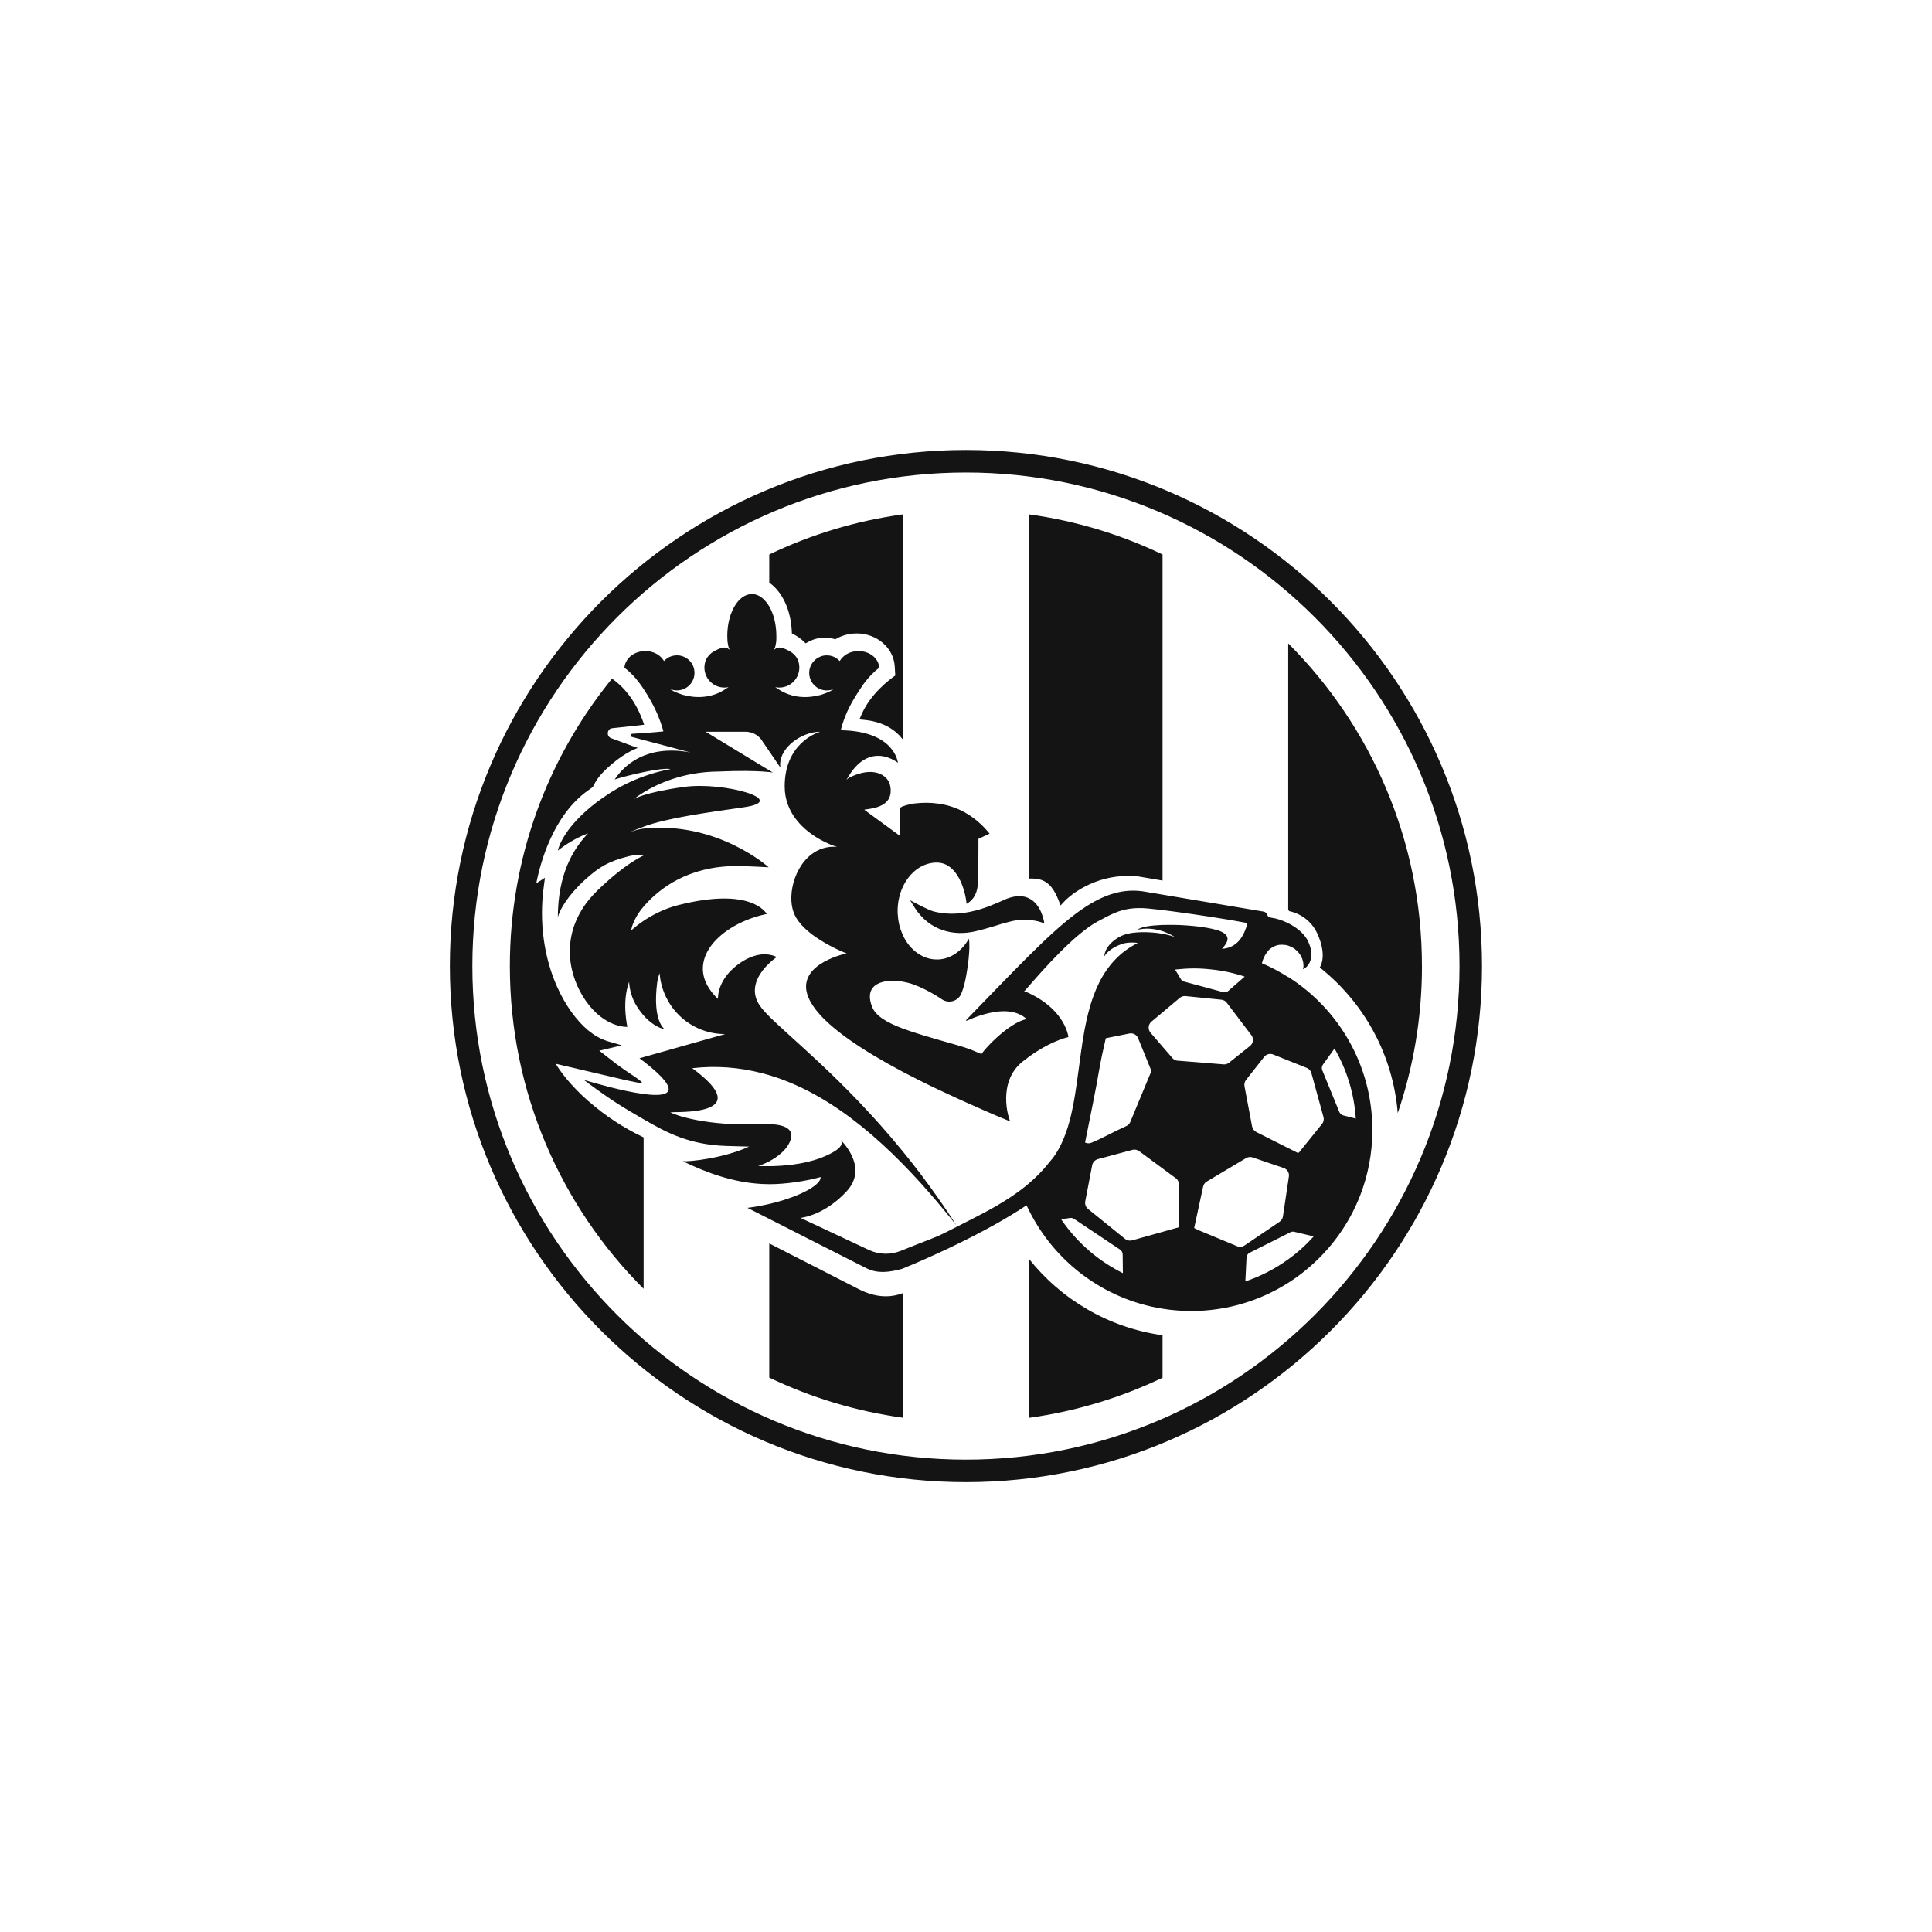
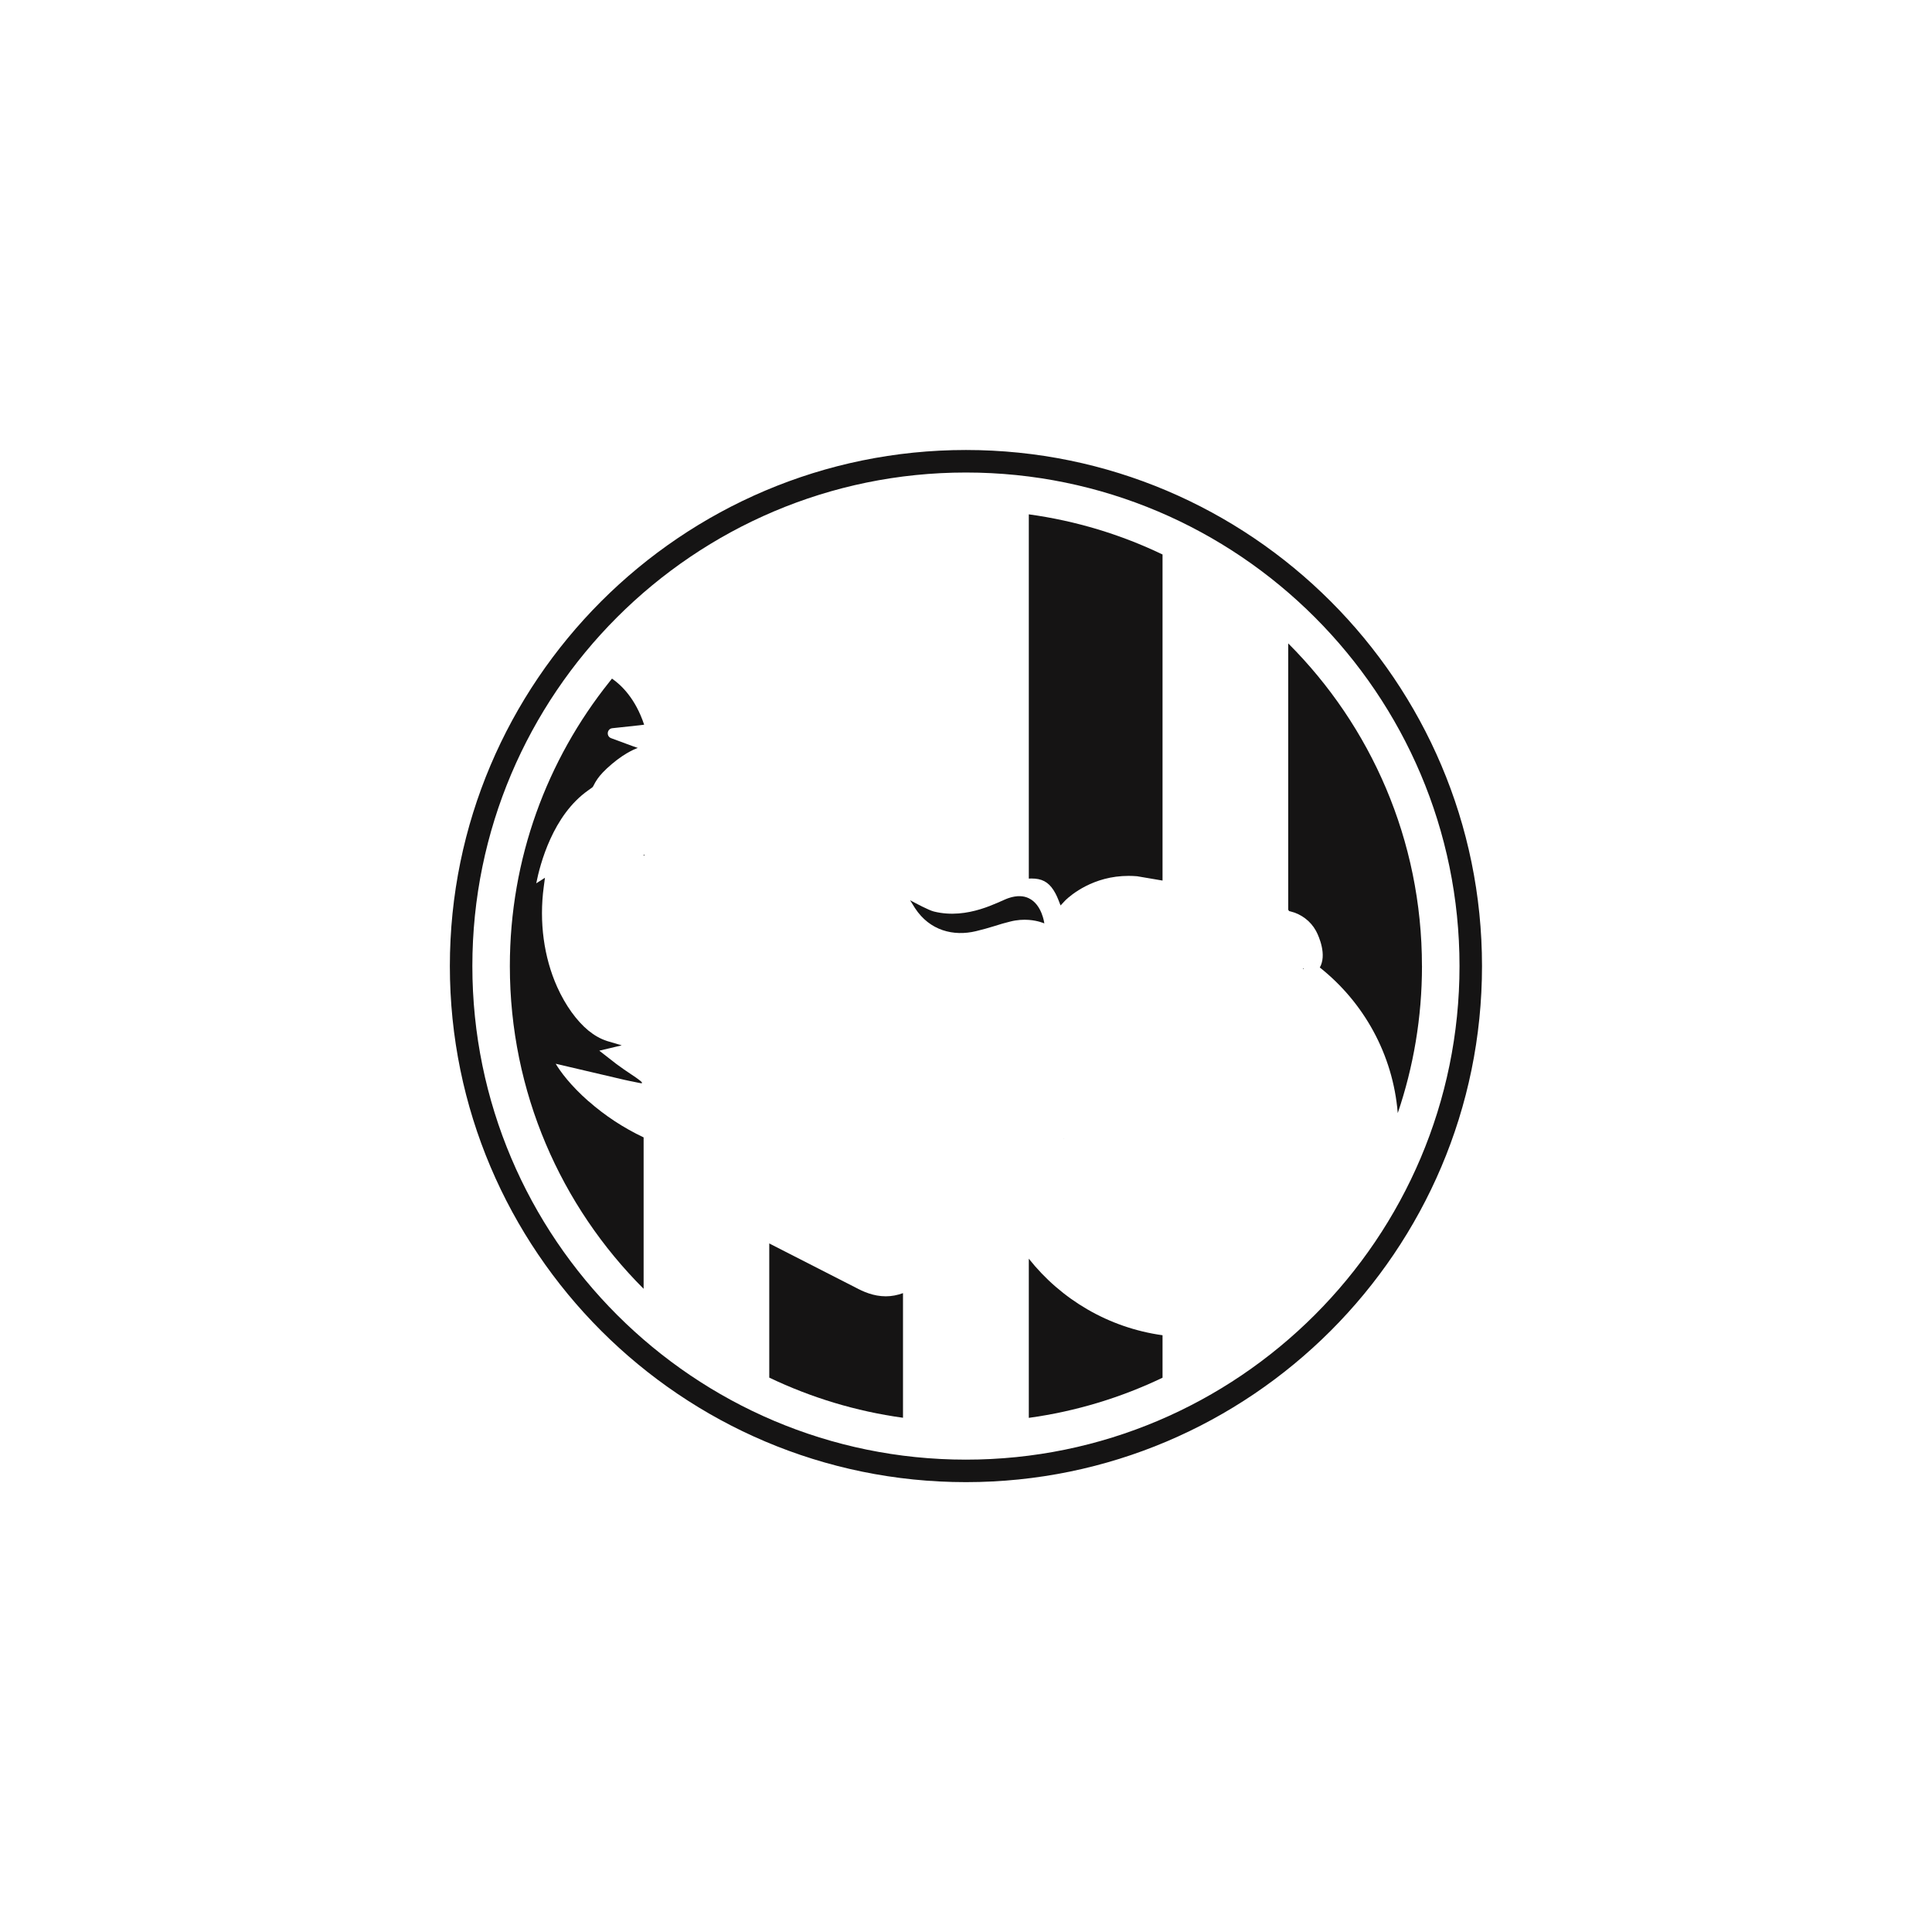
<svg xmlns="http://www.w3.org/2000/svg" width="59" height="59" viewBox="0 0 59 59" fill="none">
  <path d="M19.692 26.111C19.692 26.111 19.68 26.116 19.656 26.128V26.109C19.678 26.109 19.692 26.111 19.692 26.111Z" fill="#151414" />
-   <path d="M31.267 30.288C31.267 30.288 31.262 30.287 31.269 30.285C31.269 30.287 31.267 30.288 31.267 30.288Z" fill="#151414" />
-   <path d="M39.815 29.587C39.809 29.591 39.806 29.591 39.801 29.594C39.802 29.591 39.802 29.585 39.802 29.582C39.806 29.582 39.811 29.585 39.815 29.587" fill="#151414" />
  <path d="M39.815 29.587C39.809 29.591 39.806 29.591 39.801 29.594C39.802 29.591 39.802 29.585 39.802 29.582C39.806 29.582 39.811 29.585 39.815 29.587" fill="#151414" />
  <path d="M39.815 29.587C39.809 29.591 39.806 29.591 39.801 29.594C39.802 29.591 39.802 29.585 39.802 29.582C39.806 29.582 39.811 29.585 39.815 29.587" fill="#151414" />
  <path d="M29.498 13.742C20.809 13.742 13.738 20.813 13.738 29.502C13.738 38.192 20.809 45.262 29.498 45.262C38.187 45.262 45.258 38.191 45.258 29.502C45.258 20.813 38.187 13.742 29.498 13.742ZM29.498 44.575C21.187 44.575 14.425 37.813 14.425 29.502C14.425 21.191 21.187 14.43 29.498 14.43C37.809 14.43 44.571 21.191 44.571 29.502C44.571 37.814 37.809 44.575 29.498 44.575" fill="#151414" />
  <path d="M19.692 26.111C19.692 26.111 19.68 26.116 19.656 26.128V26.109C19.678 26.109 19.692 26.111 19.692 26.111Z" fill="#151414" />
-   <path d="M27.576 15.708V22.589C27.355 22.298 26.996 22.047 26.411 21.986L26.245 21.969L26.312 21.817C26.579 21.196 27.152 20.759 27.34 20.629L27.324 20.354C27.292 19.787 26.781 19.344 26.161 19.344C25.992 19.344 25.827 19.376 25.674 19.44C25.631 19.457 25.592 19.477 25.553 19.499L25.509 19.523L25.461 19.509C25.376 19.487 25.287 19.475 25.192 19.475C25.147 19.475 25.101 19.477 25.058 19.482L25.011 19.488C24.892 19.508 24.782 19.547 24.681 19.604L24.602 19.646L24.537 19.583C24.454 19.504 24.356 19.433 24.244 19.375L24.183 19.343L24.18 19.273C24.147 18.617 23.887 18.069 23.492 17.793V16.933C24.759 16.325 26.134 15.905 27.576 15.707" fill="#151414" />
  <path d="M43.425 29.501C43.425 31.073 43.164 32.583 42.685 33.992C42.539 32.192 41.64 30.604 40.304 29.545C40.329 29.503 40.349 29.457 40.363 29.406C40.489 28.978 40.193 28.434 40.189 28.429C40.026 28.131 39.743 27.916 39.416 27.835L39.367 27.823L39.34 27.781V19.648C41.863 22.17 43.424 25.652 43.424 29.501" fill="#151414" />
  <path d="M35.502 16.933V26.891L34.725 26.759C34.635 26.752 34.548 26.748 34.464 26.748C34.334 26.748 34.207 26.757 34.081 26.773C33.101 26.902 32.527 27.501 32.522 27.508L32.388 27.651L32.317 27.469C32.317 27.469 32.258 27.314 32.173 27.183C32.007 26.929 31.812 26.828 31.501 26.828C31.474 26.828 31.447 26.828 31.418 26.831V15.707C32.861 15.905 34.235 16.325 35.502 16.933" fill="#151414" />
  <path d="M35.502 40.776V42.073C34.236 42.679 32.861 43.101 31.418 43.299V38.438C32.405 39.684 33.853 40.547 35.502 40.776Z" fill="#151414" />
  <path d="M27.576 39.49V43.296C26.134 43.098 24.759 42.676 23.492 42.07V37.973L26.123 39.317C26.357 39.443 26.674 39.587 27.051 39.587C27.226 39.587 27.402 39.554 27.576 39.49" fill="#151414" />
  <path d="M17.972 33.628C18.478 34.074 19.043 34.444 19.655 34.734V39.358C17.132 36.837 15.57 33.352 15.57 29.503C15.57 26.219 16.708 23.2 18.613 20.819C18.637 20.787 18.662 20.754 18.689 20.723C18.982 20.926 19.41 21.342 19.671 22.131C19.671 22.131 19.625 22.136 19.546 22.147C19.369 22.167 19.033 22.204 18.701 22.238C18.56 22.252 18.518 22.419 18.604 22.506C18.62 22.521 18.64 22.535 18.663 22.543C19.275 22.773 19.478 22.841 19.478 22.841C19.478 22.841 19.137 22.948 18.687 23.33C18.457 23.525 18.326 23.672 18.249 23.782C18.139 23.937 18.127 24.016 18.086 24.047C18.044 24.077 18.003 24.108 17.961 24.137C16.882 24.897 16.493 26.384 16.376 26.975L16.642 26.805L16.605 27.085C16.461 28.148 16.608 29.234 17.016 30.142C17.267 30.699 17.605 31.171 17.968 31.471C18.149 31.618 18.332 31.722 18.52 31.784C18.528 31.787 18.537 31.789 18.545 31.793L18.987 31.923L18.301 32.086L18.826 32.495C18.87 32.528 18.916 32.558 18.959 32.59C19.151 32.739 19.803 33.125 19.551 33.076C19.349 33.039 19.058 32.974 19.058 32.974C19.015 32.964 17.573 32.626 16.97 32.485C17.114 32.724 17.412 33.137 17.971 33.63" fill="#151414" />
-   <path d="M31.267 30.288C31.267 30.288 31.262 30.287 31.269 30.285C31.269 30.287 31.267 30.288 31.267 30.288Z" fill="#151414" />
  <path d="M39.815 29.587C39.809 29.591 39.806 29.591 39.801 29.594C39.802 29.591 39.802 29.585 39.802 29.582C39.806 29.582 39.811 29.585 39.815 29.587" fill="#151414" />
  <path d="M31.27 30.285L31.268 30.288C31.266 30.29 31.263 30.287 31.27 30.285Z" fill="#151414" />
-   <path d="M39.34 29.84C39.086 29.677 38.819 29.535 38.537 29.416C38.571 29.274 38.627 29.176 38.667 29.117C38.684 29.091 38.7 29.072 38.708 29.061C38.72 29.044 38.735 29.027 38.748 29.012C38.779 28.981 38.813 28.956 38.849 28.934C38.866 28.922 38.884 28.912 38.904 28.903C38.923 28.895 38.942 28.886 38.962 28.88C38.991 28.869 39.021 28.863 39.053 28.856C39.106 28.848 39.163 28.848 39.219 28.855H39.228C39.265 28.858 39.302 28.866 39.34 28.878C39.356 28.885 39.372 28.892 39.388 28.898C39.414 28.907 39.441 28.919 39.464 28.934C39.475 28.937 39.481 28.943 39.489 28.948C39.498 28.951 39.507 28.956 39.515 28.961C39.517 28.965 39.519 28.965 39.52 28.965C39.528 28.971 39.539 28.978 39.545 28.983C39.547 28.986 39.55 28.988 39.55 28.99C39.592 29.022 39.63 29.059 39.663 29.1C39.778 29.24 39.826 29.418 39.799 29.582C39.802 29.582 39.807 29.586 39.811 29.587C39.888 29.552 39.975 29.465 40.018 29.333C40.07 29.176 40.063 28.956 39.913 28.683C39.799 28.487 39.581 28.313 39.338 28.192C39.25 28.148 39.159 28.111 39.069 28.082C38.984 28.055 38.902 28.036 38.822 28.025C38.639 28.001 38.761 27.87 38.566 27.835L37.34 27.629L35.823 27.375L35.498 27.32L34.88 27.217C34.6 27.181 34.33 27.2 34.063 27.27C33.272 27.476 32.483 28.13 31.415 29.193C31.115 29.49 30.793 29.82 30.443 30.18C30.156 30.477 29.85 30.793 29.522 31.131C29.488 31.165 29.503 31.183 29.547 31.161C29.767 31.061 30.104 30.936 30.443 30.895C30.681 30.866 30.924 30.878 31.128 30.973C31.21 31.009 31.284 31.058 31.35 31.12L31.338 31.122C31.211 31.151 31.064 31.22 30.911 31.317C30.753 31.418 30.591 31.547 30.442 31.682C30.249 31.858 30.076 32.043 29.971 32.188C29.863 32.141 29.751 32.095 29.641 32.051C29.465 31.98 29.09 31.875 28.657 31.753C28.506 31.709 28.347 31.662 28.186 31.614C27.957 31.545 27.753 31.477 27.573 31.411C27.052 31.215 26.735 31.013 26.63 30.741C26.356 30.029 27 29.879 27.573 29.979C27.68 29.998 27.785 30.024 27.88 30.058C28.117 30.143 28.358 30.265 28.578 30.397C28.642 30.436 28.706 30.477 28.765 30.518C28.967 30.653 29.243 30.582 29.348 30.362C29.364 30.326 29.38 30.286 29.395 30.241C29.429 30.145 29.456 30.045 29.477 29.941C29.549 29.606 29.641 28.956 29.588 28.666C29.382 29.035 29.043 29.281 28.657 29.301H28.608C28.384 29.301 28.176 29.225 27.997 29.091C27.982 29.083 27.966 29.071 27.955 29.059C27.797 28.932 27.665 28.762 27.574 28.559C27.566 28.542 27.557 28.525 27.55 28.506V28.505C27.474 28.332 27.428 28.139 27.417 27.932C27.413 27.895 27.412 27.858 27.412 27.821C27.412 27.55 27.471 27.296 27.574 27.078C27.781 26.637 28.167 26.341 28.609 26.341C28.626 26.341 28.643 26.343 28.658 26.344C29.229 26.385 29.471 27.137 29.518 27.602C29.764 27.46 29.855 27.231 29.866 26.947C29.881 26.461 29.88 25.617 29.88 25.617L30.221 25.458C29.753 24.886 29.214 24.62 28.659 24.542C28.415 24.506 28.166 24.508 27.92 24.537C27.861 24.545 27.682 24.581 27.575 24.622C27.55 24.632 27.527 24.644 27.513 24.654C27.433 24.686 27.492 25.533 27.492 25.533L26.395 24.73C26.456 24.688 27.335 24.724 27.183 23.985C27.118 23.672 26.673 23.371 25.924 23.753C25.89 23.77 25.88 23.791 25.853 23.818C25.865 23.789 25.86 23.798 25.865 23.789C26.546 22.57 27.421 23.296 27.421 23.296C27.421 23.296 27.336 22.326 25.68 22.301C25.684 22.281 25.685 22.26 25.692 22.236C25.818 21.776 26.004 21.427 26.334 20.944C26.354 20.91 26.378 20.88 26.403 20.848C26.527 20.682 26.674 20.526 26.85 20.391C26.835 20.106 26.559 19.883 26.219 19.883C26.115 19.883 26.021 19.903 25.938 19.936C25.808 19.991 25.706 20.08 25.644 20.188C25.528 20.059 25.352 19.99 25.159 20.02C25.117 20.027 25.078 20.039 25.041 20.056C24.882 20.122 24.762 20.265 24.724 20.435C24.668 20.705 24.816 20.948 25.041 21.043C25.106 21.071 25.176 21.085 25.251 21.085C25.315 21.085 25.379 21.073 25.435 21.052C25.447 21.048 25.459 21.043 25.471 21.038C25.455 21.048 25.438 21.056 25.422 21.065C25.359 21.116 25.222 21.169 25.069 21.22C25.059 21.221 25.049 21.224 25.041 21.226C24.685 21.321 24.189 21.338 23.748 21.031C23.747 21.03 23.745 21.028 23.744 21.028C23.72 21.016 23.698 21.001 23.676 20.984C23.677 20.985 23.681 20.985 23.684 20.985C23.72 20.994 23.76 20.997 23.799 20.997C24.189 20.997 24.494 20.632 24.39 20.224C24.353 20.078 24.245 19.957 24.113 19.885C23.734 19.675 23.693 19.829 23.637 19.84C23.665 19.786 23.676 19.776 23.704 19.597C23.709 19.566 23.707 19.531 23.709 19.497V19.421C23.709 19.068 23.625 18.75 23.492 18.52C23.429 18.415 23.358 18.327 23.278 18.263C23.182 18.185 23.075 18.141 22.962 18.141C22.547 18.141 22.21 18.715 22.21 19.421C22.21 19.448 22.21 19.472 22.213 19.497C22.215 19.531 22.213 19.566 22.218 19.597C22.244 19.776 22.257 19.786 22.283 19.84C22.227 19.828 22.187 19.671 21.805 19.89C21.675 19.962 21.571 20.081 21.533 20.223C21.426 20.628 21.731 20.997 22.122 20.997C22.161 20.997 22.2 20.994 22.237 20.985C22.24 20.985 22.244 20.985 22.247 20.983C22.224 21 22.202 21.015 22.178 21.027C22.174 21.027 22.174 21.029 22.173 21.031C21.721 21.344 21.208 21.32 20.852 21.218C20.698 21.168 20.563 21.115 20.5 21.064C20.471 21.05 20.444 21.035 20.419 21.02C20.439 21.032 20.461 21.042 20.483 21.05C20.544 21.072 20.605 21.084 20.673 21.084C21.013 21.084 21.282 20.764 21.191 20.409C21.14 20.208 20.966 20.052 20.759 20.019C20.566 19.991 20.392 20.06 20.277 20.187C20.216 20.083 20.121 19.997 19.997 19.941C19.992 19.939 19.987 19.936 19.982 19.935C19.899 19.902 19.806 19.882 19.705 19.882H19.661C19.536 19.891 19.419 19.928 19.326 19.987C19.231 20.046 19.158 20.126 19.116 20.219C19.088 20.272 19.073 20.329 19.07 20.39C19.248 20.526 19.395 20.681 19.517 20.847C19.543 20.879 19.566 20.91 19.588 20.943C19.613 20.979 19.637 21.016 19.661 21.052C19.815 21.285 19.942 21.512 20.044 21.737C20.133 21.935 20.204 22.132 20.259 22.332C20.259 22.335 20.231 22.338 20.186 22.343C20.018 22.362 19.595 22.391 19.305 22.409C19.251 22.413 19.244 22.489 19.297 22.504L20.055 22.705L21.092 22.981C20.784 22.919 20.279 22.866 19.776 23.034C19.416 23.152 19.057 23.384 18.77 23.804C18.96 23.743 19.312 23.65 19.654 23.579C19.656 23.579 19.659 23.577 19.661 23.577C20.008 23.506 20.343 23.457 20.482 23.487C20.243 23.53 19.962 23.599 19.661 23.709C19.659 23.709 19.656 23.711 19.654 23.712C19.311 23.834 18.936 24.012 18.56 24.261C18.293 24.435 18.073 24.608 17.89 24.772C17.127 25.453 17.035 25.976 17.035 25.976C17.296 25.77 17.584 25.6 17.89 25.475C17.913 25.465 17.935 25.456 17.959 25.447C17.938 25.47 17.914 25.495 17.89 25.523C17.531 25.929 17.035 26.655 17.035 28.025C17.074 27.802 17.348 27.335 17.866 26.866C18.309 26.465 18.589 26.305 19.189 26.151C19.372 26.103 19.576 26.103 19.655 26.107C19.677 26.107 19.691 26.108 19.691 26.108C19.691 26.108 19.678 26.113 19.655 26.125C19.528 26.184 19.064 26.425 18.389 27.056C18.194 27.237 18.025 27.413 17.89 27.598C17.112 28.672 17.379 29.833 17.89 30.565C18.476 31.402 19.157 31.359 19.157 31.359C19.154 31.337 19.12 31.178 19.103 30.952C19.082 30.683 19.089 30.321 19.211 29.983C19.226 30.215 19.289 30.483 19.451 30.737C19.506 30.82 19.558 30.895 19.612 30.959V30.96C19.628 30.977 19.641 30.993 19.654 31.009C19.969 31.365 20.25 31.422 20.291 31.427C20.247 31.392 19.93 31.107 20.068 30.017C20.079 29.925 20.106 29.824 20.144 29.717C20.162 29.983 20.235 30.237 20.347 30.463C20.673 31.126 21.354 31.579 22.143 31.579L19.661 32.28L19.654 32.282L19.529 32.318C19.573 32.352 19.614 32.382 19.654 32.412C19.656 32.414 19.659 32.416 19.661 32.417C20.89 33.372 20.428 33.511 19.661 33.409C19.659 33.409 19.656 33.409 19.654 33.408C19.003 33.323 18.132 33.067 17.89 32.995C17.858 32.984 17.837 32.979 17.831 32.976C17.836 32.983 17.858 32.998 17.89 33.023C18.083 33.169 18.684 33.616 19.236 33.935C19.38 34.017 19.517 34.1 19.654 34.181C19.656 34.181 19.659 34.182 19.661 34.184C20.386 34.607 21.063 34.956 22.172 34.995L22.875 35.015C22.092 35.376 21.032 35.482 20.85 35.461C21.581 35.815 22.397 36.114 23.279 36.157C23.351 36.16 23.423 36.163 23.493 36.163H23.502C23.988 36.163 24.604 36.072 25.043 35.95C25.049 35.948 25.056 35.947 25.061 35.945C25.063 35.972 25.056 35.999 25.043 36.028C24.93 36.27 24.294 36.58 23.493 36.766C23.424 36.783 23.353 36.798 23.28 36.811C23.133 36.842 22.981 36.867 22.826 36.886L23.28 37.116L23.493 37.224L25.043 38.012L26.465 38.733C26.807 38.901 27.156 38.855 27.554 38.747C27.554 38.747 27.562 38.744 27.578 38.736C27.68 38.696 28.098 38.523 28.661 38.264C29.012 38.103 29.416 37.907 29.835 37.69C30.036 37.585 30.242 37.473 30.446 37.36C30.52 37.318 30.595 37.275 30.668 37.231C30.828 37.138 30.986 37.042 31.14 36.944C31.211 36.899 31.28 36.854 31.348 36.808C31.372 36.855 31.394 36.903 31.418 36.95C32.197 38.527 33.704 39.68 35.502 39.966C35.787 40.012 36.081 40.036 36.379 40.036C37.47 40.036 38.487 39.719 39.343 39.174C39.529 39.057 39.707 38.928 39.876 38.789C39.876 38.789 39.877 38.788 39.878 38.786C40.611 38.189 41.187 37.406 41.536 36.511C41.778 35.889 41.91 35.214 41.91 34.506C41.91 32.542 40.887 30.816 39.343 29.836M32.123 35.399C32.091 35.441 32.057 35.482 32.022 35.521C31.839 35.753 31.634 35.958 31.416 36.143C31.331 36.216 31.246 36.284 31.159 36.348C30.939 36.513 30.708 36.662 30.476 36.798C30.466 36.805 30.454 36.81 30.444 36.817C29.944 37.109 29.431 37.35 28.984 37.582C28.869 37.644 28.764 37.692 28.659 37.74C28.38 37.86 28.092 37.962 27.576 38.172C27.557 38.18 27.538 38.187 27.518 38.195C27.201 38.325 26.846 38.317 26.537 38.173L25.041 37.471L24.45 37.195C24.446 37.195 24.446 37.193 24.45 37.193C24.488 37.188 24.724 37.156 25.041 37C25.282 36.88 25.575 36.685 25.86 36.375C26.5 35.676 25.778 34.92 25.682 34.821C25.68 34.819 25.679 34.821 25.68 34.824C25.711 34.877 25.819 35.059 25.1 35.347C25.079 35.355 25.061 35.362 25.041 35.369C24.504 35.569 23.874 35.609 23.491 35.613C23.406 35.615 23.334 35.613 23.278 35.612C23.22 35.61 23.178 35.607 23.161 35.607C23.158 35.607 23.158 35.603 23.161 35.603C23.18 35.598 23.223 35.585 23.278 35.563C23.33 35.543 23.405 35.509 23.491 35.465C23.734 35.335 24.055 35.108 24.15 34.787C24.255 34.435 23.867 34.339 23.491 34.327C23.419 34.325 23.346 34.325 23.278 34.329C21.547 34.403 20.599 34.044 20.47 33.967C20.67 33.943 23.137 34.09 21.142 32.623C21.141 32.622 21.141 32.62 21.144 32.62C21.867 32.539 22.575 32.591 23.277 32.775C23.348 32.793 23.42 32.812 23.491 32.834C24.009 32.988 24.523 33.215 25.04 33.514C25.876 34 26.716 34.677 27.575 35.553C27.932 35.917 28.293 36.316 28.659 36.75C28.836 36.96 29.014 37.177 29.194 37.403C29.194 37.403 29.197 37.402 29.195 37.4C29.018 37.124 28.84 36.857 28.659 36.601C28.298 36.086 27.936 35.609 27.575 35.168C26.664 34.051 25.778 33.162 25.04 32.469C24.373 31.843 23.826 31.373 23.491 31.039C23.406 30.952 23.335 30.876 23.277 30.808C23.271 30.8 23.264 30.79 23.257 30.781C22.912 30.356 23.061 29.945 23.277 29.653C23.347 29.561 23.421 29.482 23.491 29.416C23.604 29.308 23.701 29.24 23.716 29.23C23.718 29.23 23.718 29.227 23.716 29.227C23.703 29.218 23.623 29.174 23.491 29.154C23.43 29.143 23.359 29.139 23.277 29.145C23.101 29.159 22.875 29.223 22.613 29.399C21.911 29.875 21.923 30.447 21.926 30.503C21.926 30.503 21.924 30.505 21.923 30.503C20.815 29.444 21.89 28.288 23.277 27.943C23.325 27.931 23.37 27.921 23.418 27.91V27.909C23.391 27.887 22.964 27.071 20.711 27.641C20.27 27.753 19.904 27.953 19.652 28.122C19.412 28.283 19.275 28.417 19.275 28.417C19.275 28.417 19.305 28.093 19.652 27.689C19.654 27.686 19.657 27.684 19.659 27.68C20.15 27.111 21.035 26.456 22.468 26.448C22.805 26.446 23.474 26.486 23.474 26.486C23.474 26.486 21.914 25.072 19.659 25.303C19.657 25.303 19.654 25.303 19.652 25.304C19.498 25.32 19.349 25.37 19.195 25.425C19.278 25.391 19.439 25.327 19.652 25.247C19.654 25.245 19.657 25.245 19.659 25.244C20.363 24.981 21.598 24.813 22.7 24.655C24.151 24.452 22.126 23.862 20.892 24.031C20.277 24.116 19.889 24.209 19.659 24.282C19.658 24.282 19.654 24.284 19.653 24.284C19.497 24.333 19.416 24.372 19.38 24.39C19.379 24.39 19.377 24.389 19.379 24.387C19.416 24.358 19.507 24.287 19.653 24.199C19.654 24.198 19.658 24.196 19.659 24.195C20.062 23.945 20.86 23.566 21.952 23.561C22.592 23.533 23.018 23.544 23.277 23.56C23.369 23.565 23.44 23.571 23.491 23.577C23.545 23.583 23.579 23.587 23.594 23.59C23.596 23.59 23.597 23.589 23.596 23.587L23.491 23.525L23.277 23.396L21.556 22.35V22.346H22.766C22.968 22.346 23.157 22.446 23.269 22.612L23.277 22.628L23.491 22.941L23.831 23.44C23.828 23.408 23.825 23.376 23.825 23.346C23.825 22.814 24.485 22.355 25.03 22.347C25.034 22.347 25.034 22.35 25.032 22.352C24.907 22.391 23.963 22.73 23.963 24.014C23.963 24.854 24.568 25.369 25.041 25.635C25.276 25.768 25.479 25.84 25.559 25.86C25.559 25.86 25.557 25.862 25.555 25.862C25.366 25.847 25.195 25.877 25.041 25.94C24.311 26.24 24.005 27.296 24.247 27.89C24.377 28.217 24.711 28.495 25.041 28.703C25.424 28.947 25.801 29.096 25.849 29.114C25.852 29.114 25.851 29.118 25.849 29.118C25.796 29.128 25.377 29.223 25.041 29.449C24.626 29.729 24.34 30.209 25.041 30.987C25.464 31.454 26.245 32.03 27.576 32.735C27.903 32.907 28.263 33.089 28.66 33.276C29.09 33.481 29.56 33.694 30.077 33.92C30.198 33.971 30.32 34.025 30.444 34.078C30.578 34.133 30.715 34.191 30.854 34.248C30.797 34.16 30.448 33.051 31.221 32.425C31.238 32.411 31.255 32.398 31.271 32.386C31.32 32.347 31.369 32.31 31.416 32.276C31.714 32.059 31.982 31.915 32.188 31.824C32.448 31.709 32.614 31.673 32.627 31.67C32.627 31.67 32.627 31.669 32.628 31.668C32.625 31.649 32.593 31.399 32.379 31.092C32.33 31.023 32.274 30.952 32.207 30.88C32.066 30.73 31.879 30.577 31.631 30.437C31.609 30.423 31.587 30.411 31.567 30.401C31.504 30.367 31.455 30.344 31.416 30.325C31.313 30.279 31.279 30.279 31.271 30.283C31.305 30.247 31.353 30.19 31.416 30.117C31.828 29.645 32.815 28.514 33.534 28.133C33.72 28.034 33.885 27.943 34.064 27.87C34.335 27.762 34.636 27.701 35.083 27.746C35.214 27.76 35.354 27.775 35.5 27.792C35.607 27.806 35.715 27.82 35.825 27.834C36.208 27.884 36.608 27.943 36.97 27.998C37.444 28.071 37.847 28.141 38.045 28.18C38.098 28.19 38.087 28.239 38.069 28.291C38.057 28.324 38.043 28.361 38.028 28.401C37.957 28.581 37.835 28.809 37.576 28.918H37.575C37.502 28.949 37.417 28.969 37.321 28.975C37.319 28.975 37.319 28.974 37.319 28.972C37.327 28.962 37.338 28.952 37.344 28.943H37.346C37.512 28.752 37.576 28.579 37.287 28.447C37.155 28.388 36.928 28.339 36.66 28.303C36.403 28.269 36.106 28.247 35.825 28.244C35.714 28.243 35.604 28.243 35.501 28.246H35.489C35.486 28.247 35.482 28.247 35.479 28.247C35.133 28.261 34.847 28.305 34.742 28.388C34.74 28.39 34.742 28.392 34.744 28.392C34.771 28.385 34.798 28.38 34.825 28.376C34.827 28.375 34.83 28.375 34.832 28.375C35.035 28.342 35.268 28.361 35.501 28.437C35.558 28.456 35.616 28.477 35.673 28.505C35.728 28.528 35.777 28.554 35.825 28.584C35.847 28.596 35.87 28.608 35.89 28.621C35.87 28.613 35.85 28.604 35.825 28.598C35.731 28.564 35.621 28.537 35.501 28.516C35.093 28.444 34.586 28.45 34.335 28.545C34.233 28.581 34.144 28.63 34.064 28.688C33.865 28.826 33.738 29.017 33.721 29.203C33.721 29.206 33.722 29.206 33.724 29.204C33.798 29.086 33.917 28.989 34.064 28.913C34.122 28.882 34.187 28.854 34.254 28.83C34.367 28.786 34.596 28.769 34.738 28.797C34.74 28.797 34.74 28.801 34.738 28.801C34.472 28.936 34.251 29.102 34.064 29.295C33.966 29.397 33.88 29.502 33.8 29.617C33.798 29.617 33.798 29.618 33.798 29.618C33.633 29.852 33.504 30.113 33.401 30.391C33.275 30.731 33.185 31.098 33.116 31.474C33.105 31.542 33.093 31.61 33.082 31.677C33.082 31.677 33.082 31.678 33.081 31.68C33.063 31.779 33.048 31.879 33.035 31.978C33.032 31.995 33.03 32.012 33.029 32.029C33.027 32.029 33.027 32.031 33.027 32.031V32.036L33.025 32.037C32.959 32.493 32.906 32.955 32.835 33.395C32.823 33.473 32.81 33.55 32.796 33.626C32.781 33.714 32.764 33.8 32.745 33.884C32.735 33.932 32.727 33.977 32.715 34.023C32.712 34.042 32.706 34.062 32.701 34.083V34.084C32.684 34.152 32.667 34.218 32.649 34.282C32.635 34.335 32.618 34.387 32.603 34.438C32.57 34.54 32.535 34.64 32.496 34.736C32.494 34.741 32.493 34.744 32.491 34.75C32.488 34.755 32.486 34.762 32.483 34.768C32.481 34.775 32.478 34.782 32.476 34.787C32.476 34.788 32.475 34.788 32.475 34.79C32.43 34.895 32.382 34.996 32.327 35.093C32.267 35.202 32.2 35.305 32.124 35.4M38.011 29.823L37.511 30.26C37.467 30.3 37.406 30.314 37.35 30.297L36.744 30.133L36.165 29.977C36.12 29.966 36.083 29.938 36.06 29.899L35.885 29.608C36.075 29.588 36.269 29.574 36.468 29.574C36.637 29.574 36.806 29.584 36.972 29.603C37.331 29.637 37.676 29.713 38.01 29.823M35.152 32.68L35.164 32.702L34.516 34.265C34.492 34.321 34.448 34.367 34.391 34.39C34.01 34.559 33.642 34.773 33.327 34.898C33.263 34.924 33.194 34.918 33.136 34.89C33.283 34.168 33.478 33.203 33.566 32.678C33.614 32.397 33.688 32.048 33.769 31.706L34.489 31.561C34.6 31.539 34.712 31.598 34.756 31.705L35.152 32.68ZM33.27 38.203C32.95 37.928 32.663 37.611 32.423 37.261C32.417 37.252 32.41 37.243 32.405 37.235L32.675 37.195C32.72 37.188 32.762 37.198 32.799 37.222L33.494 37.686L34.206 38.162C34.254 38.194 34.282 38.248 34.284 38.306L34.291 38.88C33.921 38.695 33.577 38.468 33.269 38.204M36.006 37.477L35.5 37.619L34.572 37.879C34.498 37.898 34.418 37.883 34.357 37.834L33.67 37.277L33.226 36.919C33.158 36.864 33.126 36.776 33.141 36.689L33.353 35.585C33.37 35.495 33.438 35.423 33.524 35.399C33.862 35.309 34.235 35.209 34.581 35.115C34.587 35.113 34.596 35.111 34.601 35.111C34.665 35.099 34.731 35.115 34.785 35.152L35.5 35.68L35.91 35.983C35.969 36.028 36.006 36.099 36.006 36.175V37.477ZM35.965 32.392C35.903 32.389 35.845 32.358 35.804 32.313V32.311L35.499 31.959L35.135 31.537C35.049 31.435 35.061 31.284 35.164 31.198L35.5 30.917L36.028 30.473C36.079 30.432 36.141 30.412 36.206 30.419L36.604 30.459L37.299 30.529C37.364 30.537 37.425 30.569 37.464 30.622L38.215 31.612C38.293 31.716 38.275 31.863 38.173 31.942L37.534 32.452C37.486 32.49 37.427 32.509 37.366 32.504L35.966 32.391L35.965 32.392ZM37.779 38.057L36.587 37.562C36.584 37.56 36.578 37.558 36.573 37.555L36.468 37.502L36.741 36.239C36.754 36.175 36.795 36.117 36.851 36.083L38.053 35.367C38.114 35.331 38.185 35.323 38.251 35.345L39.201 35.669C39.264 35.689 39.313 35.735 39.34 35.792C39.36 35.833 39.367 35.882 39.36 35.929L39.34 36.067L39.179 37.147C39.17 37.212 39.133 37.271 39.077 37.31L38.004 38.036C37.937 38.08 37.851 38.09 37.778 38.058M39.34 38.457C38.944 38.745 38.503 38.973 38.031 39.133L38.067 38.403C38.07 38.34 38.107 38.284 38.161 38.258L39.34 37.665L39.406 37.631C39.443 37.612 39.487 37.607 39.526 37.617L40.119 37.758C39.885 38.018 39.624 38.254 39.34 38.457M40.371 34.325L39.661 35.204L39.607 35.196L39.605 35.194L39.34 35.061L38.364 34.569C38.3 34.536 38.253 34.474 38.237 34.401L38.005 33.172C37.992 33.104 38.009 33.035 38.051 32.98L38.607 32.274C38.672 32.191 38.783 32.163 38.881 32.202L39.34 32.386L39.907 32.612C39.975 32.64 40.028 32.699 40.048 32.77L40.417 34.113C40.437 34.187 40.42 34.267 40.372 34.326M41.021 34.062C40.967 34.046 40.923 34.009 40.901 33.958L40.379 32.68C40.358 32.626 40.364 32.563 40.4 32.512L40.754 32.02C41.123 32.655 41.353 33.381 41.404 34.159L41.021 34.062V34.062Z" fill="#151414" />
  <path d="M39.815 29.587C39.809 29.591 39.806 29.591 39.801 29.594C39.802 29.591 39.802 29.585 39.802 29.582C39.806 29.582 39.811 29.585 39.815 29.587" fill="#151414" />
  <path d="M32.483 34.766C32.481 34.772 32.478 34.779 32.477 34.784V34.781C32.478 34.776 32.481 34.771 32.483 34.766Z" fill="#151414" />
  <path d="M39.815 29.587C39.809 29.591 39.806 29.591 39.801 29.594C39.802 29.591 39.802 29.585 39.802 29.582C39.806 29.582 39.811 29.585 39.815 29.587" fill="#151414" />
  <path d="M31.891 28.199C31.891 28.199 31.705 28.114 31.418 28.092C31.253 28.08 31.057 28.089 30.842 28.145C30.615 28.204 30.605 28.206 30.387 28.275C30.199 28.334 29.997 28.39 29.806 28.436C29.117 28.602 28.392 28.419 27.944 27.735L27.793 27.492C27.979 27.592 28.358 27.795 28.519 27.836C29.564 28.096 30.505 27.524 30.8 27.426C31.064 27.338 31.264 27.356 31.418 27.431C31.823 27.624 31.892 28.198 31.892 28.198" fill="#151414" />
  <path fill-rule="evenodd" clip-rule="evenodd" d="M31.27 30.285L31.268 30.288C31.266 30.29 31.263 30.287 31.27 30.285Z" fill="#151414" />
  <path fill-rule="evenodd" clip-rule="evenodd" d="M32.485 34.766C32.483 34.772 32.48 34.779 32.478 34.784C32.478 34.786 32.477 34.786 32.477 34.788V34.784C32.477 34.784 32.478 34.783 32.478 34.781C32.48 34.776 32.483 34.771 32.485 34.766Z" fill="#151414" />
</svg>